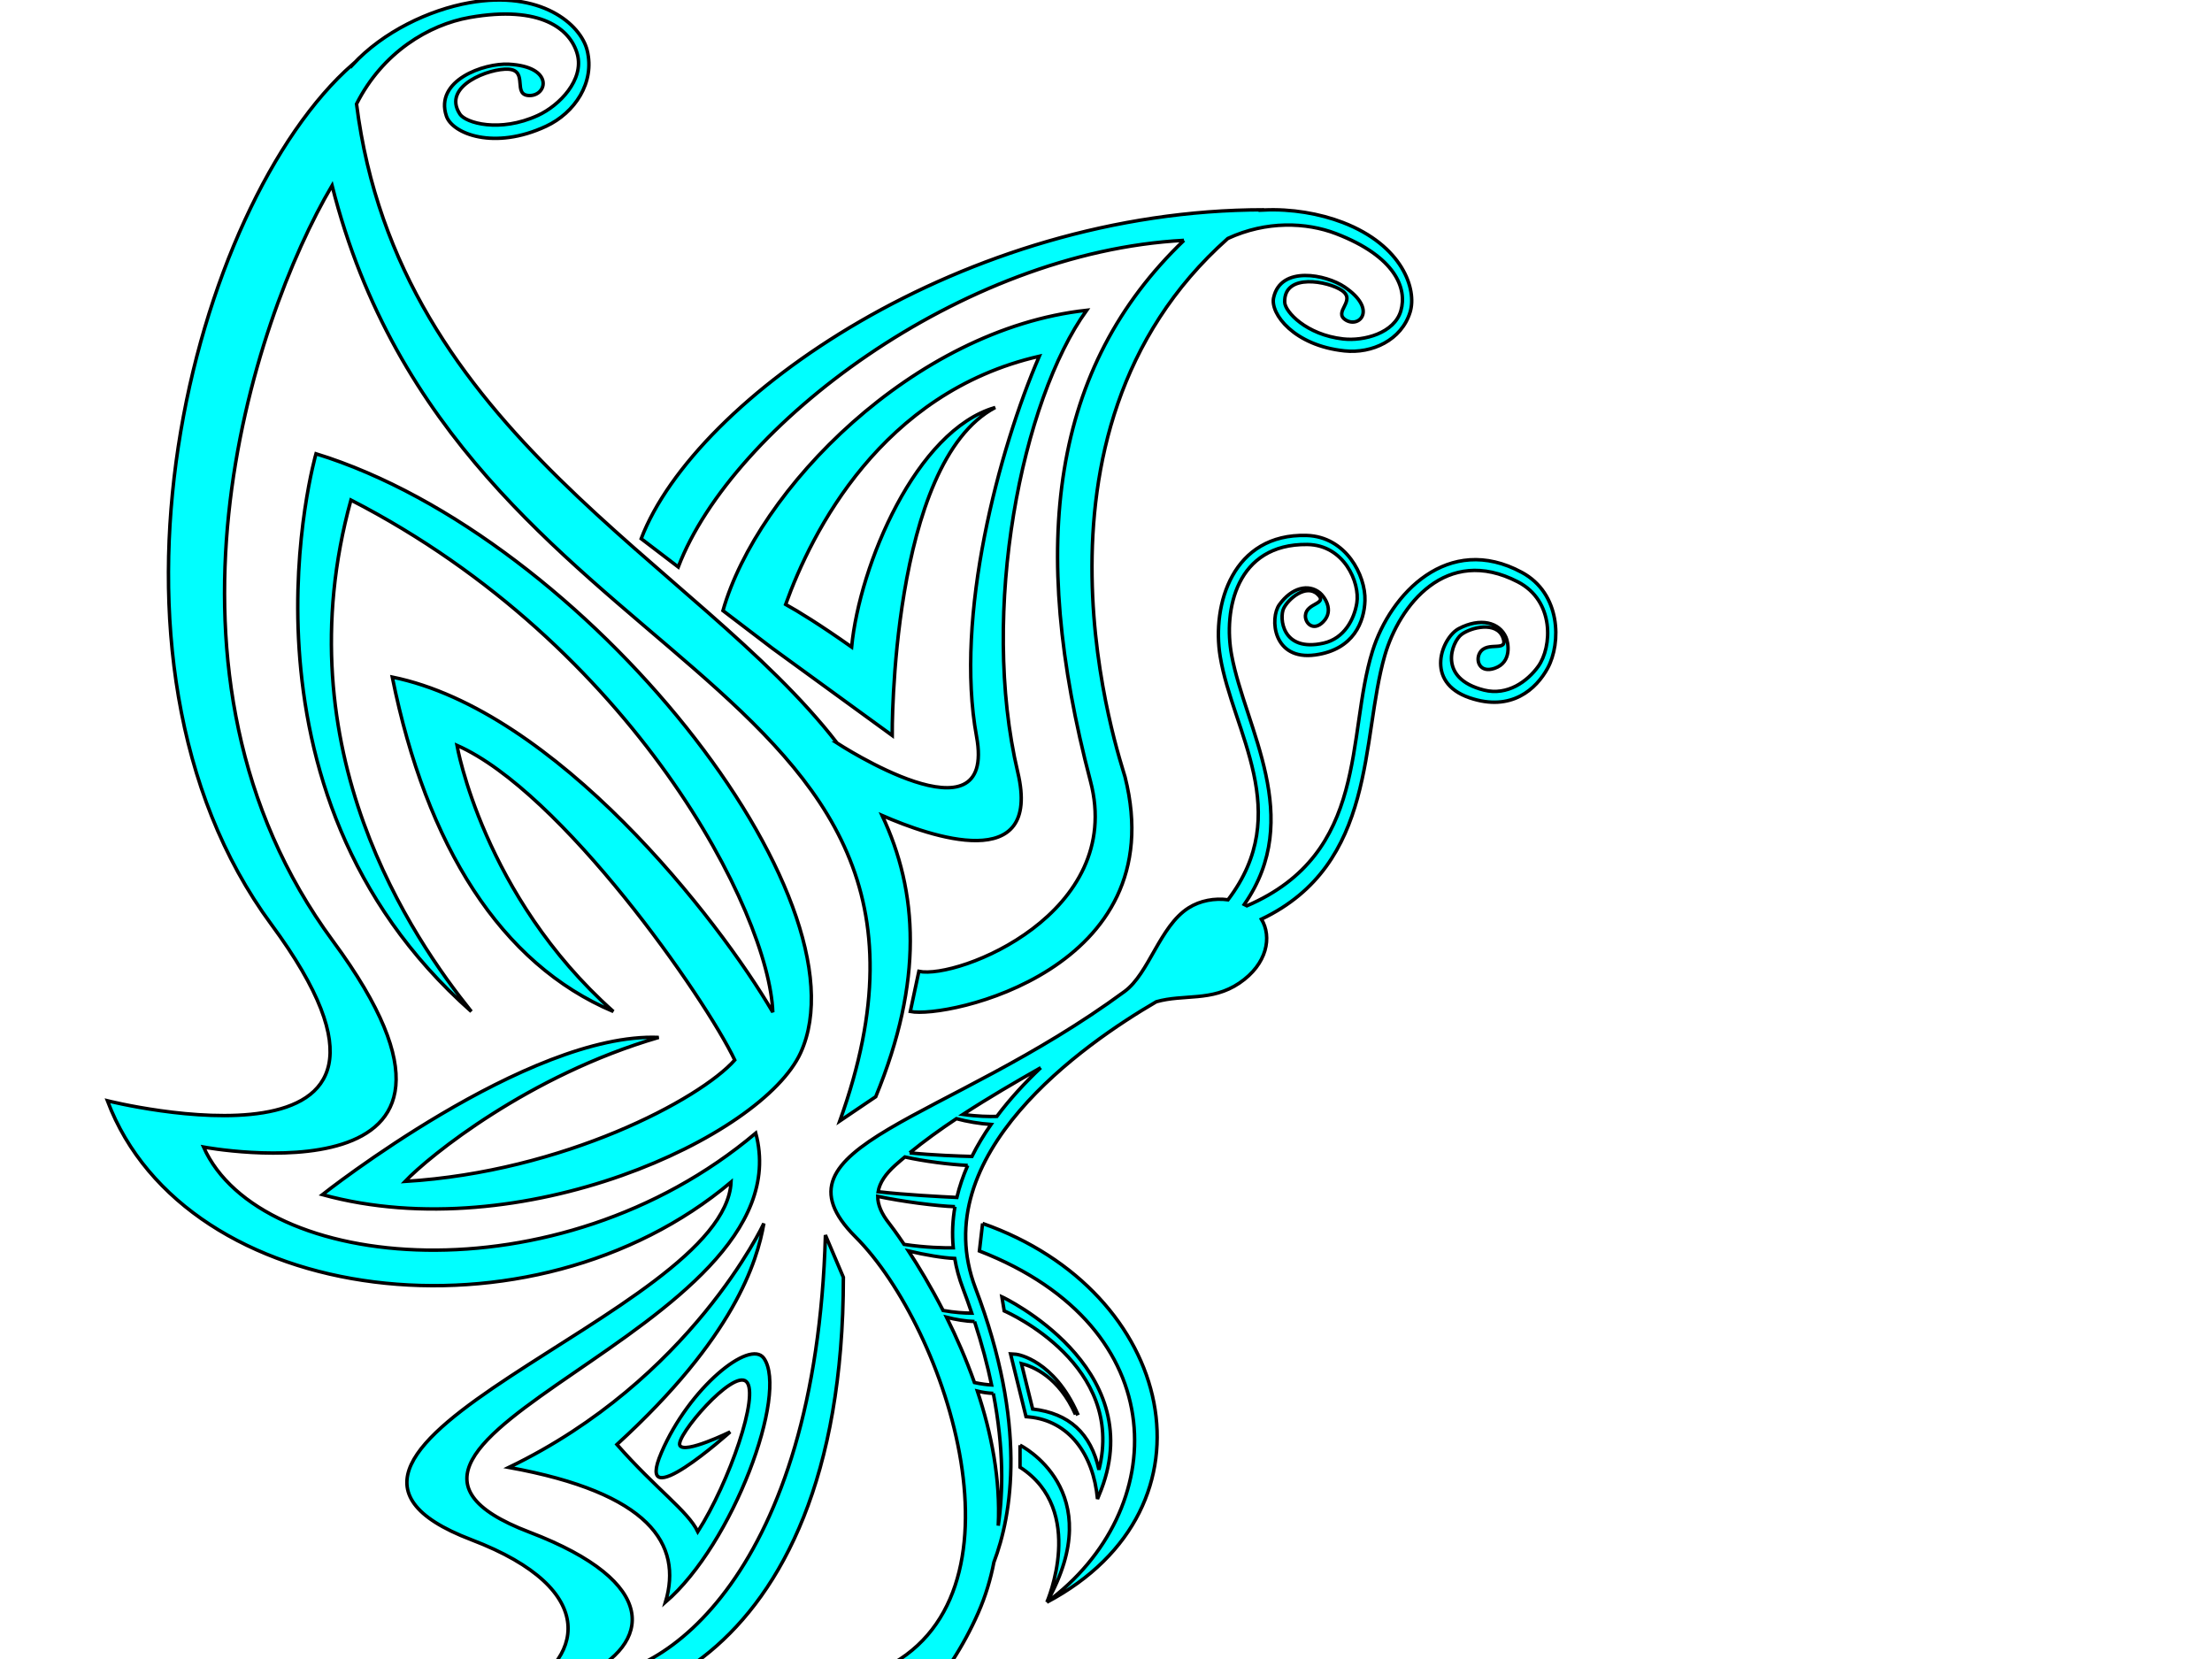
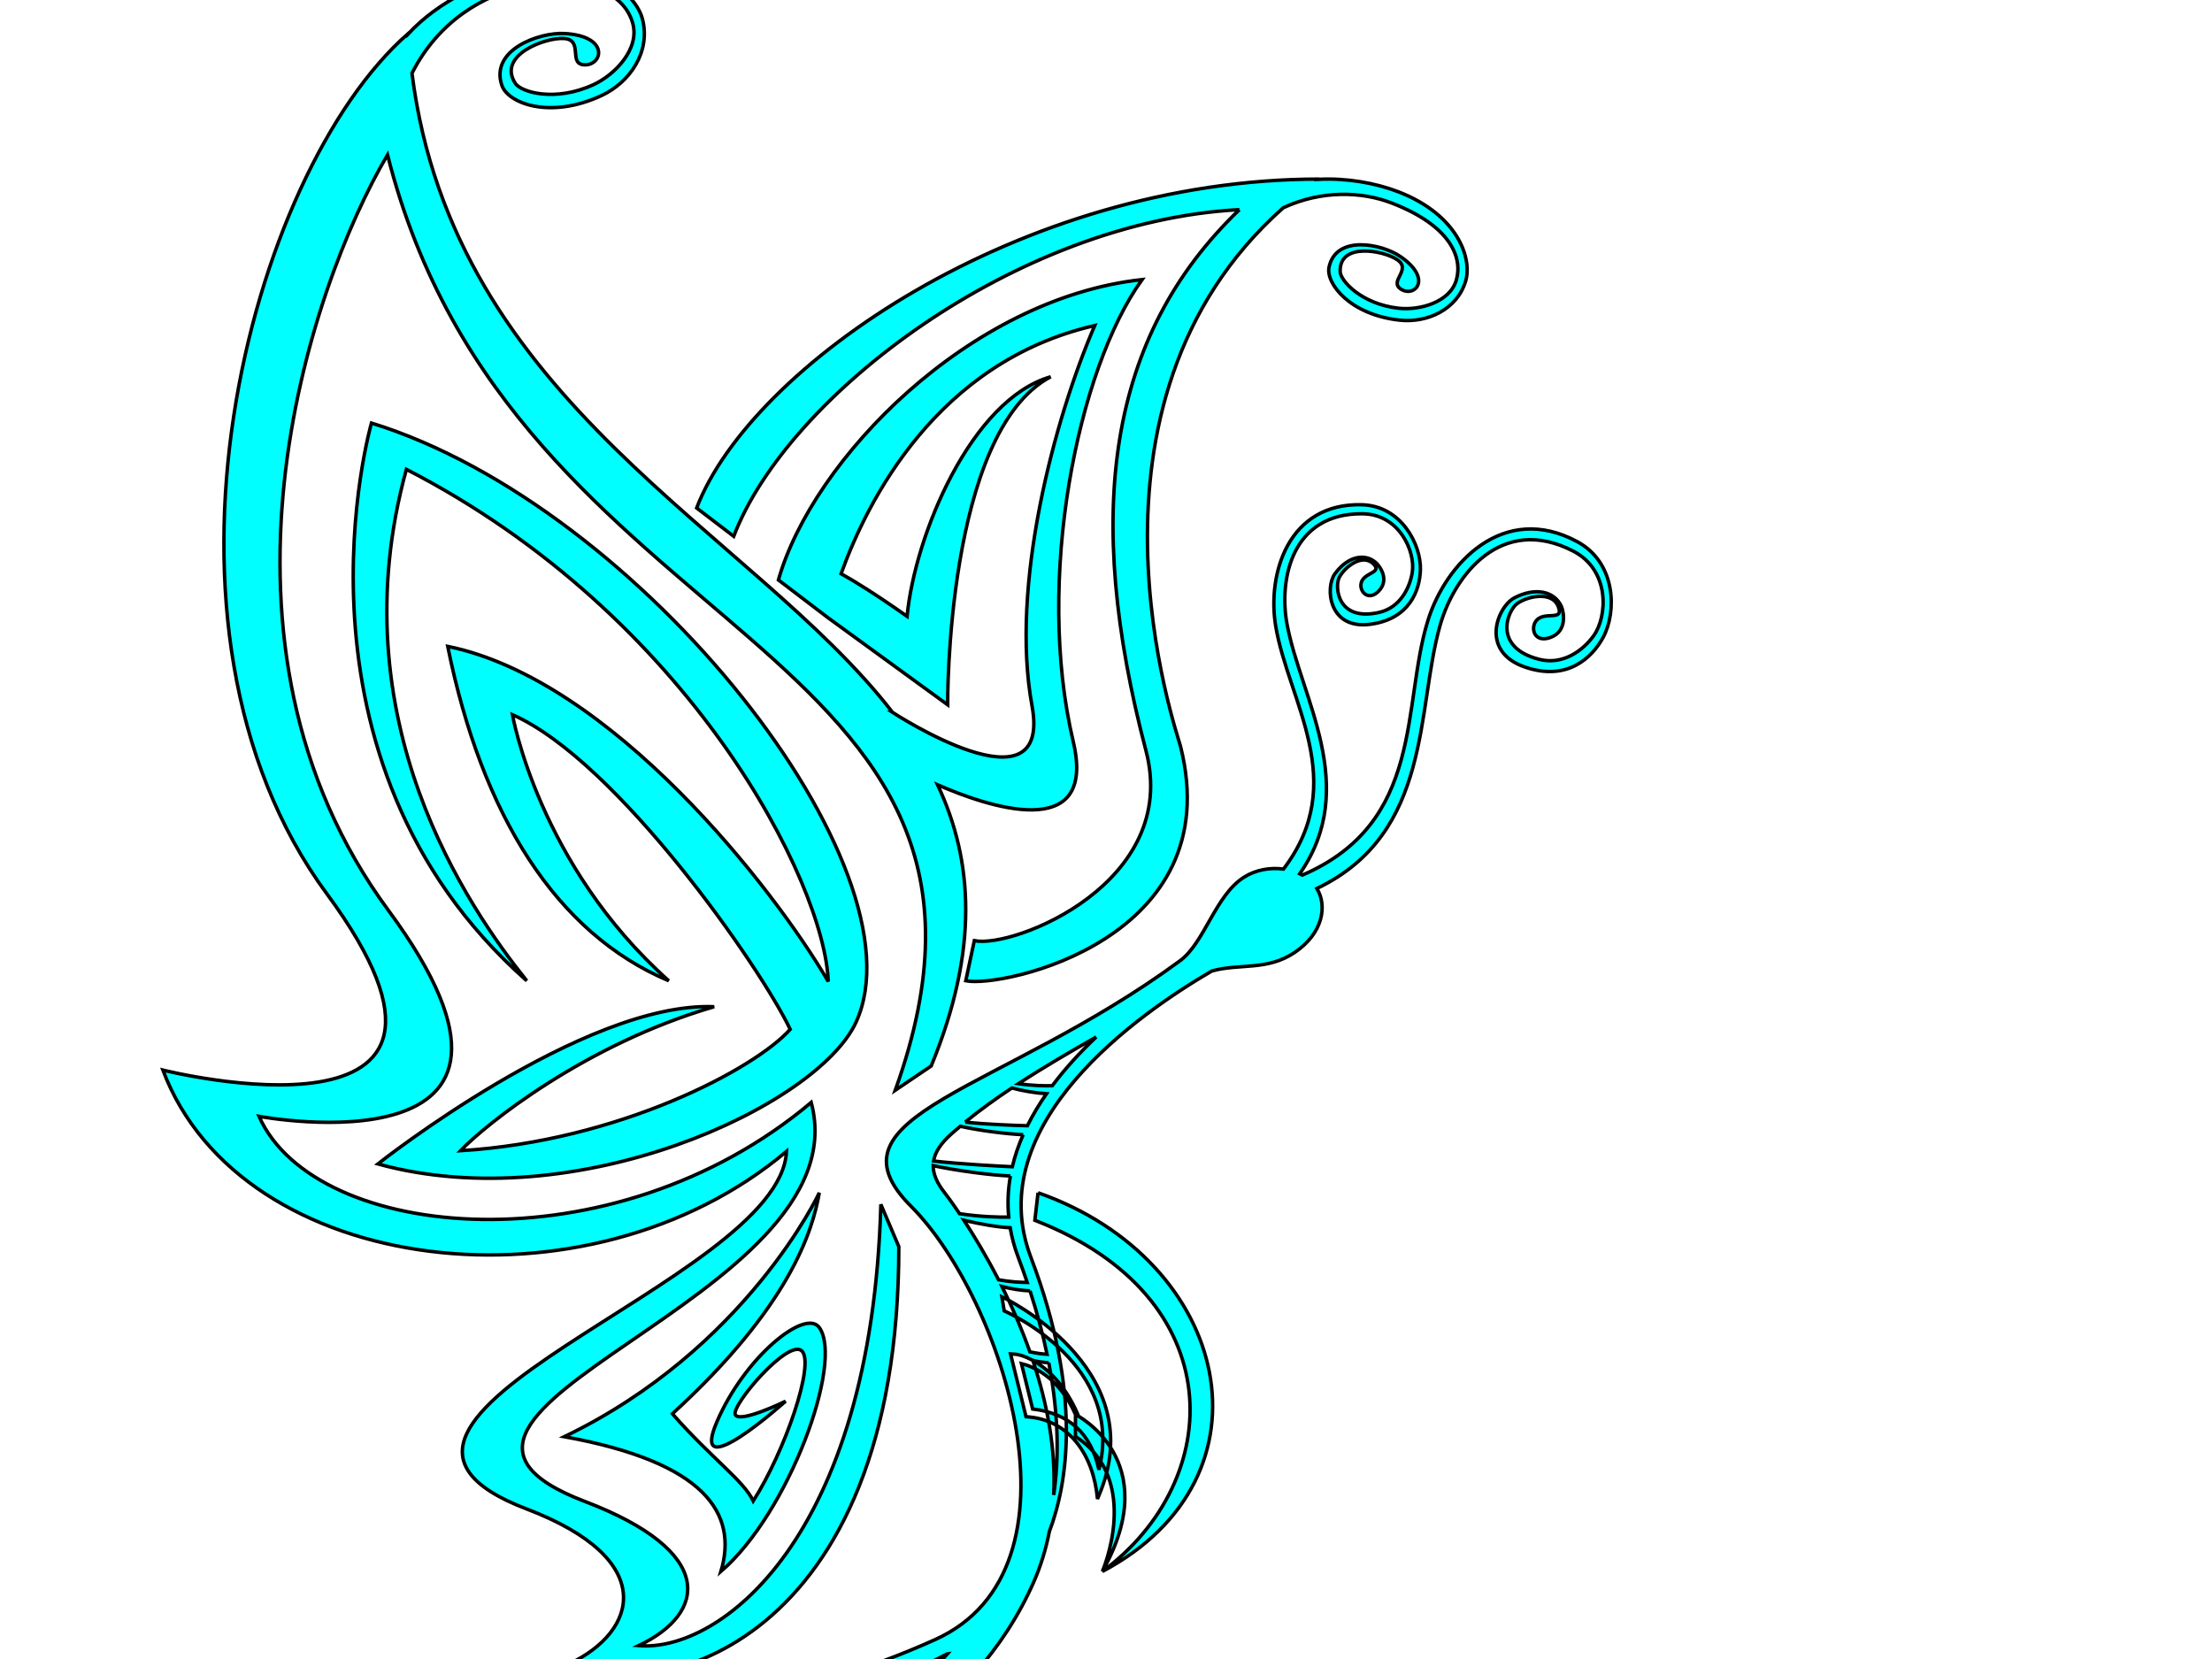
<svg xmlns="http://www.w3.org/2000/svg" width="640" height="480">
  <title>swirl butterfly</title>
  <g>
    <title>Layer 1</title>
    <g id="g4885">
      <g id="g4887">
-         <path fill="#00ffff" fill-rule="nonzero" stroke="#000000" id="path4889" d="m311.169,409.253l0.585,-0.258c-6.804,-15.429 -17.233,-17.124 -17.741,-17.157l-1.633,-0.111l4.478,18.156l0.843,0.081c11.531,1.074 18.65,10.734 19.838,23.736l1.122,-2.787c13.539,-35.571 -28.379,-55.539 -28.79,-55.716l0.679,4.083c1.506,0.66 35.035,15.741 27.403,45.957c-2.31,-10.554 -8.625,-16.32 -19.177,-17.568l-3.244,-13.146c3.335,0.822 10.828,3.84 15.637,14.73m-16.044,8.883l0,6.375c19.377,12.495 7.767,39.054 7.767,39.054c18.333,-32.475 -7.767,-45.429 -7.767,-45.429m-10.835,-64.158l-0.92,7.971c57.184,22.215 55.228,75.315 19.522,101.616c51.708,-27.396 37.062,-90.087 -18.602,-109.587m16.844,-45.063c-7.411,4.209 -15.132,8.7 -22.525,13.521c4.194,0.588 7.624,0.639 9.808,0.573c3.815,-5.097 8.189,-9.816 12.718,-14.094m-21.144,28.272c-5.024,-0.222 -12.758,-1.212 -18.186,-2.439c-0.915,0.774 -1.836,1.542 -2.715,2.334c-2.871,2.58 -4.58,5.091 -5.019,7.722c7.977,0.903 18.187,1.44 22.777,1.653c0.749,-3.168 1.82,-6.264 3.144,-9.27m-1.417,35.508c-1.099,-2.901 -1.863,-5.76 -2.345,-8.589c-3.428,-0.144 -8.569,-1.026 -13.375,-2.157c2.836,4.332 6.412,10.218 10.014,17.217c3.326,0.597 6.241,0.762 8.297,0.771c-0.803,-2.367 -1.65,-4.77 -2.591,-7.242m8.822,30.456c-1.666,-0.075 -3.205,-0.306 -4.607,-0.66c4.05,12.12 6.708,25.497 6.031,38.928c1.427,-9.552 1.647,-22.275 -1.425,-38.268m-5.427,-20.787c-2.643,-0.093 -5.491,-0.57 -8.105,-1.248c2.851,5.706 5.658,12.087 8.074,18.9c2.047,0.435 3.702,0.633 4.964,0.702c-1.193,-5.718 -2.809,-11.832 -4.934,-18.354m-5.668,-33.237c-5.258,-0.18 -15.421,-1.494 -22.351,-2.985c0,2.433 1.075,4.995 3.322,7.836c0.403,0.504 2.025,2.652 4.319,6.063c6.208,0.939 11.484,1.032 14.222,0.99c-0.396,-4.062 -0.194,-8.037 0.489,-11.904m-13.089,-15.576c6.621,0.681 14.152,0.948 17.996,1.044c1.588,-3.192 3.455,-6.282 5.528,-9.252c-3.316,-0.222 -6.966,-0.852 -10.021,-1.671c-4.729,3.147 -9.291,6.435 -13.504,9.879m184.584,-140.25c-3.264,6.012 -10.476,12.738 -22.578,8.601c-13.317,-4.548 -7.95,-17.526 -3.108,-20.043c6.177,-3.21 11.685,-1.869 13.629,2.544c0.645,1.47 1.827,7.197 -3.294,8.958c-4.356,1.5 -5.586,-2.271 -4.29,-4.485c2.133,-3.633 8.424,0.129 6.663,-4.464c-1.803,-4.716 -9.198,-2.943 -11.991,-0.816c-2.682,2.046 -7.086,12.657 6.564,16.074c6.762,1.689 12.54,-2.52 15.666,-6.861c3.996,-5.55 4.809,-18.927 -5.916,-24.471c-20.733,-10.725 -34.32,6.888 -38.478,21.321c-6.993,24.264 -2.169,60.285 -35.691,76.29c3.087,5.058 1.737,12.993 -6.405,18.501c-8.016,5.418 -16.08,3.123 -24.009,5.385c-21.069,12.279 -67.006,44.274 -52.325,82.86c15.028,39.507 10.538,65.601 5.335,79.307c-0.959,4.954 -2.432,9.869 -4.554,14.682c-34.606,78.482 -159.564,83.591 -223.523,160.812c-51.529,62.204 -37.485,107.916 -11.217,112.411c25.201,4.316 78.84,-30.163 95.455,-47.802c20.805,-22.094 41.733,-64.13 19.892,-68.51c-10.051,-2.014 -28.472,0.779 -50.83,17.292c-20.886,15.422 -36.531,44.913 -26.78,47.057c8.503,1.873 31.738,-9.451 38.317,-20.962c3.641,-6.374 -5.265,-11.015 -10.496,-6.858c6.239,-7.799 18.98,-1.038 12.738,10.659c-6.238,11.7 -38.45,29.269 -46.409,25.742c-14.836,-6.585 2.658,-38.061 22.228,-55.123c20.279,-17.675 54.179,-28.775 68.573,-23.398c20.868,7.798 0.452,56.159 -28.596,83.586c-17.621,16.639 -71.176,54.991 -101.855,47.973c-25.977,-5.945 -45.216,-52.85 5.197,-115.962c61.358,-76.813 155.187,-81.089 212.349,-146.161c-0.041,0.006 -0.083,0.011 -0.125,0.011c-68.904,35.946 -110.705,-2.133 -178.696,25c-55.621,22.193 -74.096,56.953 -65.175,69.223c8.554,11.773 50.201,8.39 66.839,2.808c20.835,-6.992 52.43,-26.93 45.353,-37.549c-3.257,-4.878 -12.701,-9.608 -31.211,-6.808c-17.29,2.619 -39.867,16.26 -36.811,21.125c2.665,4.239 18.765,5.128 27.78,-0.027c2.652,-1.516 5.227,-4.651 4.781,-6.498c-0.393,-1.628 -3.523,-2.1 -5.627,-1.705c2.509,-1.509 6.86,-0.834 7.187,1.562c0.328,2.394 -1.033,5.966 -5.686,8.737c-10.936,6.519 -35.332,6.385 -36.872,1.259c-2.863,-9.573 22.885,-23.669 40.485,-27.815c18.234,-4.3 40.431,0.47 43.753,9.09c4.817,12.5 -30.575,36.31 -57.534,44.831c-18.282,5.779 -65.223,10.438 -74.686,-5.051c-8.02,-13.1 9.763,-55.378 69.823,-77.999c75.125,-28.292 100.816,12.652 182.909,-24.375c45.431,-20.49 19.499,-98.863 -7.02,-125.386c-26.519,-26.523 26.079,-32.952 77.842,-71.007c7.11,-5.229 10.182,-18.861 18.483,-24.159c3.42,-2.181 7.62,-2.892 11.46,-2.376c19.203,-25.269 1.359,-48.564 -2.259,-70.332c-2.508,-15.081 3.63,-35.7 25.008,-35.076c11.337,0.33 17.103,11.544 16.866,18.849c-0.186,6.03 -3.204,14.184 -14.373,15.72c-12.3,1.692 -13.206,-10.653 -10.392,-14.556c3.597,-4.977 8.463,-6.102 11.745,-3.393c1.089,0.897 4.29,4.944 0.954,8.361c-2.835,2.907 -5.301,0.423 -5.157,-1.836c0.24,-3.708 6.687,-3.237 3.483,-6.156c-3.291,-3.003 -8.415,1.326 -9.774,4.107c-1.299,2.673 -0.564,12.777 11.541,10.062c5.997,-1.347 8.883,-6.951 9.624,-11.61c0.948,-5.952 -3.711,-16.812 -14.355,-16.935c-20.58,-0.237 -24.309,19.023 -21.867,32.04c3.99,21.285 21.18,46.902 3.66,72.111c0.255,0.123 0.513,0.252 0.762,0.387c35.451,-15.276 28.695,-49.113 36.324,-73.674c5.142,-16.551 21.873,-34.32 43.212,-22.794c11.316,6.111 11.436,20.412 7.485,27.693m-216.135,111.279c20.153,-44.196 -61.746,-149.109 -140.233,-173.292c0,0 -27.982,96.927 44.945,161.367c-16.693,-20.874 -54.823,-75.462 -34.836,-147.975c82.325,42.345 121.063,119.832 122.058,148.182c-15.742,-26.955 -62.723,-87.318 -110.099,-96.963c9.879,48.879 31.466,83.073 63.96,96.756c-37.702,-33.576 -45.239,-76.998 -45.239,-76.998c30.413,13.404 71.979,73.383 80.367,91.044c-10.107,11.409 -49.558,32.331 -95.387,35.121c7.115,-7.452 35.887,-30.726 73.389,-41.664c-37.83,-1.56 -97.304,45.492 -97.304,45.492c57.329,15.738 127.277,-16.716 138.381,-41.07m110.895,-235.038c-38.223,36.66 -45.113,87.879 -27.045,156.516c10.05,38.175 -38.216,57.333 -49.656,54.99l-2.476,11.607c10.562,2.166 76.183,-11.994 62.137,-67.83c-1.011,-4.017 -34.37,-98.94 29.724,-155.823c11.136,-5.163 22.722,-4.704 31.335,-1.392c17.259,6.642 20.589,15.9 18.741,22.296c-1.866,6.459 -10.632,8.844 -16.719,8.16c-10.674,-1.203 -16.788,-7.884 -16.89,-10.587c-0.318,-8.64 12.681,-6.105 16.551,-3.42c4.299,2.988 -2.742,6.216 1.167,8.571c3.912,2.355 9.138,-3.141 -0.411,-9.603c-5.292,-3.582 -18.462,-6.303 -20.523,3.117c-1.014,4.659 5.94,13.842 20.502,15.378c7.971,0.843 16.494,-3.081 18.993,-11.214c2.019,-6.579 -2.202,-19.299 -19.464,-25.938c-6.684,-2.571 -14.892,-3.99 -22.911,-3.609c0.027,-0.021 0.051,-0.042 0.084,-0.06c-86.839,0 -164.579,54.339 -180.18,95.157l10.725,8.19c15.6,-40.818 81.838,-91.125 146.316,-94.506m-121.551,323.436c-4.024,-5.64 -21.574,8.508 -29.641,27.297c-8.29,19.308 19.89,-5.976 19.89,-5.976c0,0 -13.261,6.501 -14.56,3.897c-1.294,-2.604 15.34,-22.098 19.239,-18.459c3.901,3.645 -4.912,29.136 -14.037,43.419c-2.879,-5.988 -11.959,-12.222 -23.4,-25.218c33.928,-31.005 40.56,-52.845 42.51,-63.96c0,0 -20.997,45.159 -73.778,70.59c40.656,7.38 50.341,22.158 45.306,38.997c19.648,-16.893 35.598,-60.6 28.472,-70.587m-142.491,-125.499c-56.94,-77.22 -22.739,-208.38 23.541,-248.898c0.001,0.036 0.008,0.072 0.009,0.111c8.756,-9.477 22.12,-15.846 33.784,-17.91c20.61,-3.654 32.14,6.21 34.028,13.764c2.329,9.348 -3.636,18.132 -11.856,21.975c-15.015,7.017 -27.124,2.19 -28.862,-2.928c-3.509,-10.332 10.853,-15.39 18.069,-15.012c13.036,0.681 11.181,9.066 6.013,9.066c-5.167,0 -0.231,-7.242 -6.141,-7.623c-5.317,-0.342 -19.403,4.797 -14.038,12.987c1.673,2.559 11.503,5.46 22.554,0.39c6.3,-2.892 13.403,-10.329 11.436,-17.679c-1.946,-7.281 -10.586,-14.31 -31.196,-10.662c-11.779,2.088 -25.154,10.074 -32.702,25.026c12.061,95.625 98.318,132.249 139.046,184.908l-0.001,0c0,0 46.274,30.306 40.348,-1.905c-6.398,-34.773 6.448,-82.968 18.148,-110.013c-45.691,10.473 -65.855,50.892 -73.386,71.799c3.663,2.028 9.69,5.709 19.088,12.327c2.298,-23.736 18.677,-62.739 41.555,-69.303c-30.41,16.08 -29.811,94.899 -29.811,94.899l-34.665,-25.218l-14.302,-10.902c9.883,-34.857 55.135,-81.447 105.229,-86.904c-18.719,25.995 -30.997,86.904 -19.925,133.686c7.082,29.928 -25.363,18.558 -39.251,12.489c10.37,22.044 11.967,47.784 -1.852,81.369l-10.399,7.02c47.318,-131.559 -110.677,-127.098 -146.899,-270.654c-23.197,39.315 -56.666,141.402 0.273,218.619c56.94,77.22 -37.453,59.577 -37.453,59.577c16.249,36.528 102.379,44.328 159.767,-4.032c15.212,57.327 -133.937,89.373 -65.515,115.44c38.216,14.56 35.289,32.368 15.597,41.731c23.143,1.99 67.339,-30.554 70.07,-127.666l5.198,12.225c0,115.696 -71.236,132.859 -95.224,120.637c19.69,-9.358 25.806,-30.159 -12.416,-44.719c-68.417,-26.067 73.322,-65.391 75.141,-103.476c-57.387,48.357 -157.819,36.528 -180.437,-23.532c0,0 104.377,26.211 47.439,-51.009" />
+         <path fill="#00ffff" fill-rule="nonzero" stroke="#000000" id="path4889" d="m311.169,409.253l0.585,-0.258c-6.804,-15.429 -17.233,-17.124 -17.741,-17.157l-1.633,-0.111l4.478,18.156l0.843,0.081c11.531,1.074 18.65,10.734 19.838,23.736l1.122,-2.787c13.539,-35.571 -28.379,-55.539 -28.79,-55.716l0.679,4.083c1.506,0.66 35.035,15.741 27.403,45.957c-2.31,-10.554 -8.625,-16.32 -19.177,-17.568l-3.244,-13.146c3.335,0.822 10.828,3.84 15.637,14.73l0,6.375c19.377,12.495 7.767,39.054 7.767,39.054c18.333,-32.475 -7.767,-45.429 -7.767,-45.429m-10.835,-64.158l-0.92,7.971c57.184,22.215 55.228,75.315 19.522,101.616c51.708,-27.396 37.062,-90.087 -18.602,-109.587m16.844,-45.063c-7.411,4.209 -15.132,8.7 -22.525,13.521c4.194,0.588 7.624,0.639 9.808,0.573c3.815,-5.097 8.189,-9.816 12.718,-14.094m-21.144,28.272c-5.024,-0.222 -12.758,-1.212 -18.186,-2.439c-0.915,0.774 -1.836,1.542 -2.715,2.334c-2.871,2.58 -4.58,5.091 -5.019,7.722c7.977,0.903 18.187,1.44 22.777,1.653c0.749,-3.168 1.82,-6.264 3.144,-9.27m-1.417,35.508c-1.099,-2.901 -1.863,-5.76 -2.345,-8.589c-3.428,-0.144 -8.569,-1.026 -13.375,-2.157c2.836,4.332 6.412,10.218 10.014,17.217c3.326,0.597 6.241,0.762 8.297,0.771c-0.803,-2.367 -1.65,-4.77 -2.591,-7.242m8.822,30.456c-1.666,-0.075 -3.205,-0.306 -4.607,-0.66c4.05,12.12 6.708,25.497 6.031,38.928c1.427,-9.552 1.647,-22.275 -1.425,-38.268m-5.427,-20.787c-2.643,-0.093 -5.491,-0.57 -8.105,-1.248c2.851,5.706 5.658,12.087 8.074,18.9c2.047,0.435 3.702,0.633 4.964,0.702c-1.193,-5.718 -2.809,-11.832 -4.934,-18.354m-5.668,-33.237c-5.258,-0.18 -15.421,-1.494 -22.351,-2.985c0,2.433 1.075,4.995 3.322,7.836c0.403,0.504 2.025,2.652 4.319,6.063c6.208,0.939 11.484,1.032 14.222,0.99c-0.396,-4.062 -0.194,-8.037 0.489,-11.904m-13.089,-15.576c6.621,0.681 14.152,0.948 17.996,1.044c1.588,-3.192 3.455,-6.282 5.528,-9.252c-3.316,-0.222 -6.966,-0.852 -10.021,-1.671c-4.729,3.147 -9.291,6.435 -13.504,9.879m184.584,-140.25c-3.264,6.012 -10.476,12.738 -22.578,8.601c-13.317,-4.548 -7.95,-17.526 -3.108,-20.043c6.177,-3.21 11.685,-1.869 13.629,2.544c0.645,1.47 1.827,7.197 -3.294,8.958c-4.356,1.5 -5.586,-2.271 -4.29,-4.485c2.133,-3.633 8.424,0.129 6.663,-4.464c-1.803,-4.716 -9.198,-2.943 -11.991,-0.816c-2.682,2.046 -7.086,12.657 6.564,16.074c6.762,1.689 12.54,-2.52 15.666,-6.861c3.996,-5.55 4.809,-18.927 -5.916,-24.471c-20.733,-10.725 -34.32,6.888 -38.478,21.321c-6.993,24.264 -2.169,60.285 -35.691,76.29c3.087,5.058 1.737,12.993 -6.405,18.501c-8.016,5.418 -16.08,3.123 -24.009,5.385c-21.069,12.279 -67.006,44.274 -52.325,82.86c15.028,39.507 10.538,65.601 5.335,79.307c-0.959,4.954 -2.432,9.869 -4.554,14.682c-34.606,78.482 -159.564,83.591 -223.523,160.812c-51.529,62.204 -37.485,107.916 -11.217,112.411c25.201,4.316 78.84,-30.163 95.455,-47.802c20.805,-22.094 41.733,-64.13 19.892,-68.51c-10.051,-2.014 -28.472,0.779 -50.83,17.292c-20.886,15.422 -36.531,44.913 -26.78,47.057c8.503,1.873 31.738,-9.451 38.317,-20.962c3.641,-6.374 -5.265,-11.015 -10.496,-6.858c6.239,-7.799 18.98,-1.038 12.738,10.659c-6.238,11.7 -38.45,29.269 -46.409,25.742c-14.836,-6.585 2.658,-38.061 22.228,-55.123c20.279,-17.675 54.179,-28.775 68.573,-23.398c20.868,7.798 0.452,56.159 -28.596,83.586c-17.621,16.639 -71.176,54.991 -101.855,47.973c-25.977,-5.945 -45.216,-52.85 5.197,-115.962c61.358,-76.813 155.187,-81.089 212.349,-146.161c-0.041,0.006 -0.083,0.011 -0.125,0.011c-68.904,35.946 -110.705,-2.133 -178.696,25c-55.621,22.193 -74.096,56.953 -65.175,69.223c8.554,11.773 50.201,8.39 66.839,2.808c20.835,-6.992 52.43,-26.93 45.353,-37.549c-3.257,-4.878 -12.701,-9.608 -31.211,-6.808c-17.29,2.619 -39.867,16.26 -36.811,21.125c2.665,4.239 18.765,5.128 27.78,-0.027c2.652,-1.516 5.227,-4.651 4.781,-6.498c-0.393,-1.628 -3.523,-2.1 -5.627,-1.705c2.509,-1.509 6.86,-0.834 7.187,1.562c0.328,2.394 -1.033,5.966 -5.686,8.737c-10.936,6.519 -35.332,6.385 -36.872,1.259c-2.863,-9.573 22.885,-23.669 40.485,-27.815c18.234,-4.3 40.431,0.47 43.753,9.09c4.817,12.5 -30.575,36.31 -57.534,44.831c-18.282,5.779 -65.223,10.438 -74.686,-5.051c-8.02,-13.1 9.763,-55.378 69.823,-77.999c75.125,-28.292 100.816,12.652 182.909,-24.375c45.431,-20.49 19.499,-98.863 -7.02,-125.386c-26.519,-26.523 26.079,-32.952 77.842,-71.007c7.11,-5.229 10.182,-18.861 18.483,-24.159c3.42,-2.181 7.62,-2.892 11.46,-2.376c19.203,-25.269 1.359,-48.564 -2.259,-70.332c-2.508,-15.081 3.63,-35.7 25.008,-35.076c11.337,0.33 17.103,11.544 16.866,18.849c-0.186,6.03 -3.204,14.184 -14.373,15.72c-12.3,1.692 -13.206,-10.653 -10.392,-14.556c3.597,-4.977 8.463,-6.102 11.745,-3.393c1.089,0.897 4.29,4.944 0.954,8.361c-2.835,2.907 -5.301,0.423 -5.157,-1.836c0.24,-3.708 6.687,-3.237 3.483,-6.156c-3.291,-3.003 -8.415,1.326 -9.774,4.107c-1.299,2.673 -0.564,12.777 11.541,10.062c5.997,-1.347 8.883,-6.951 9.624,-11.61c0.948,-5.952 -3.711,-16.812 -14.355,-16.935c-20.58,-0.237 -24.309,19.023 -21.867,32.04c3.99,21.285 21.18,46.902 3.66,72.111c0.255,0.123 0.513,0.252 0.762,0.387c35.451,-15.276 28.695,-49.113 36.324,-73.674c5.142,-16.551 21.873,-34.32 43.212,-22.794c11.316,6.111 11.436,20.412 7.485,27.693m-216.135,111.279c20.153,-44.196 -61.746,-149.109 -140.233,-173.292c0,0 -27.982,96.927 44.945,161.367c-16.693,-20.874 -54.823,-75.462 -34.836,-147.975c82.325,42.345 121.063,119.832 122.058,148.182c-15.742,-26.955 -62.723,-87.318 -110.099,-96.963c9.879,48.879 31.466,83.073 63.96,96.756c-37.702,-33.576 -45.239,-76.998 -45.239,-76.998c30.413,13.404 71.979,73.383 80.367,91.044c-10.107,11.409 -49.558,32.331 -95.387,35.121c7.115,-7.452 35.887,-30.726 73.389,-41.664c-37.83,-1.56 -97.304,45.492 -97.304,45.492c57.329,15.738 127.277,-16.716 138.381,-41.07m110.895,-235.038c-38.223,36.66 -45.113,87.879 -27.045,156.516c10.05,38.175 -38.216,57.333 -49.656,54.99l-2.476,11.607c10.562,2.166 76.183,-11.994 62.137,-67.83c-1.011,-4.017 -34.37,-98.94 29.724,-155.823c11.136,-5.163 22.722,-4.704 31.335,-1.392c17.259,6.642 20.589,15.9 18.741,22.296c-1.866,6.459 -10.632,8.844 -16.719,8.16c-10.674,-1.203 -16.788,-7.884 -16.89,-10.587c-0.318,-8.64 12.681,-6.105 16.551,-3.42c4.299,2.988 -2.742,6.216 1.167,8.571c3.912,2.355 9.138,-3.141 -0.411,-9.603c-5.292,-3.582 -18.462,-6.303 -20.523,3.117c-1.014,4.659 5.94,13.842 20.502,15.378c7.971,0.843 16.494,-3.081 18.993,-11.214c2.019,-6.579 -2.202,-19.299 -19.464,-25.938c-6.684,-2.571 -14.892,-3.99 -22.911,-3.609c0.027,-0.021 0.051,-0.042 0.084,-0.06c-86.839,0 -164.579,54.339 -180.18,95.157l10.725,8.19c15.6,-40.818 81.838,-91.125 146.316,-94.506m-121.551,323.436c-4.024,-5.64 -21.574,8.508 -29.641,27.297c-8.29,19.308 19.89,-5.976 19.89,-5.976c0,0 -13.261,6.501 -14.56,3.897c-1.294,-2.604 15.34,-22.098 19.239,-18.459c3.901,3.645 -4.912,29.136 -14.037,43.419c-2.879,-5.988 -11.959,-12.222 -23.4,-25.218c33.928,-31.005 40.56,-52.845 42.51,-63.96c0,0 -20.997,45.159 -73.778,70.59c40.656,7.38 50.341,22.158 45.306,38.997c19.648,-16.893 35.598,-60.6 28.472,-70.587m-142.491,-125.499c-56.94,-77.22 -22.739,-208.38 23.541,-248.898c0.001,0.036 0.008,0.072 0.009,0.111c8.756,-9.477 22.12,-15.846 33.784,-17.91c20.61,-3.654 32.14,6.21 34.028,13.764c2.329,9.348 -3.636,18.132 -11.856,21.975c-15.015,7.017 -27.124,2.19 -28.862,-2.928c-3.509,-10.332 10.853,-15.39 18.069,-15.012c13.036,0.681 11.181,9.066 6.013,9.066c-5.167,0 -0.231,-7.242 -6.141,-7.623c-5.317,-0.342 -19.403,4.797 -14.038,12.987c1.673,2.559 11.503,5.46 22.554,0.39c6.3,-2.892 13.403,-10.329 11.436,-17.679c-1.946,-7.281 -10.586,-14.31 -31.196,-10.662c-11.779,2.088 -25.154,10.074 -32.702,25.026c12.061,95.625 98.318,132.249 139.046,184.908l-0.001,0c0,0 46.274,30.306 40.348,-1.905c-6.398,-34.773 6.448,-82.968 18.148,-110.013c-45.691,10.473 -65.855,50.892 -73.386,71.799c3.663,2.028 9.69,5.709 19.088,12.327c2.298,-23.736 18.677,-62.739 41.555,-69.303c-30.41,16.08 -29.811,94.899 -29.811,94.899l-34.665,-25.218l-14.302,-10.902c9.883,-34.857 55.135,-81.447 105.229,-86.904c-18.719,25.995 -30.997,86.904 -19.925,133.686c7.082,29.928 -25.363,18.558 -39.251,12.489c10.37,22.044 11.967,47.784 -1.852,81.369l-10.399,7.02c47.318,-131.559 -110.677,-127.098 -146.899,-270.654c-23.197,39.315 -56.666,141.402 0.273,218.619c56.94,77.22 -37.453,59.577 -37.453,59.577c16.249,36.528 102.379,44.328 159.767,-4.032c15.212,57.327 -133.937,89.373 -65.515,115.44c38.216,14.56 35.289,32.368 15.597,41.731c23.143,1.99 67.339,-30.554 70.07,-127.666l5.198,12.225c0,115.696 -71.236,132.859 -95.224,120.637c19.69,-9.358 25.806,-30.159 -12.416,-44.719c-68.417,-26.067 73.322,-65.391 75.141,-103.476c-57.387,48.357 -157.819,36.528 -180.437,-23.532c0,0 104.377,26.211 47.439,-51.009" />
      </g>
    </g>
  </g>
</svg>